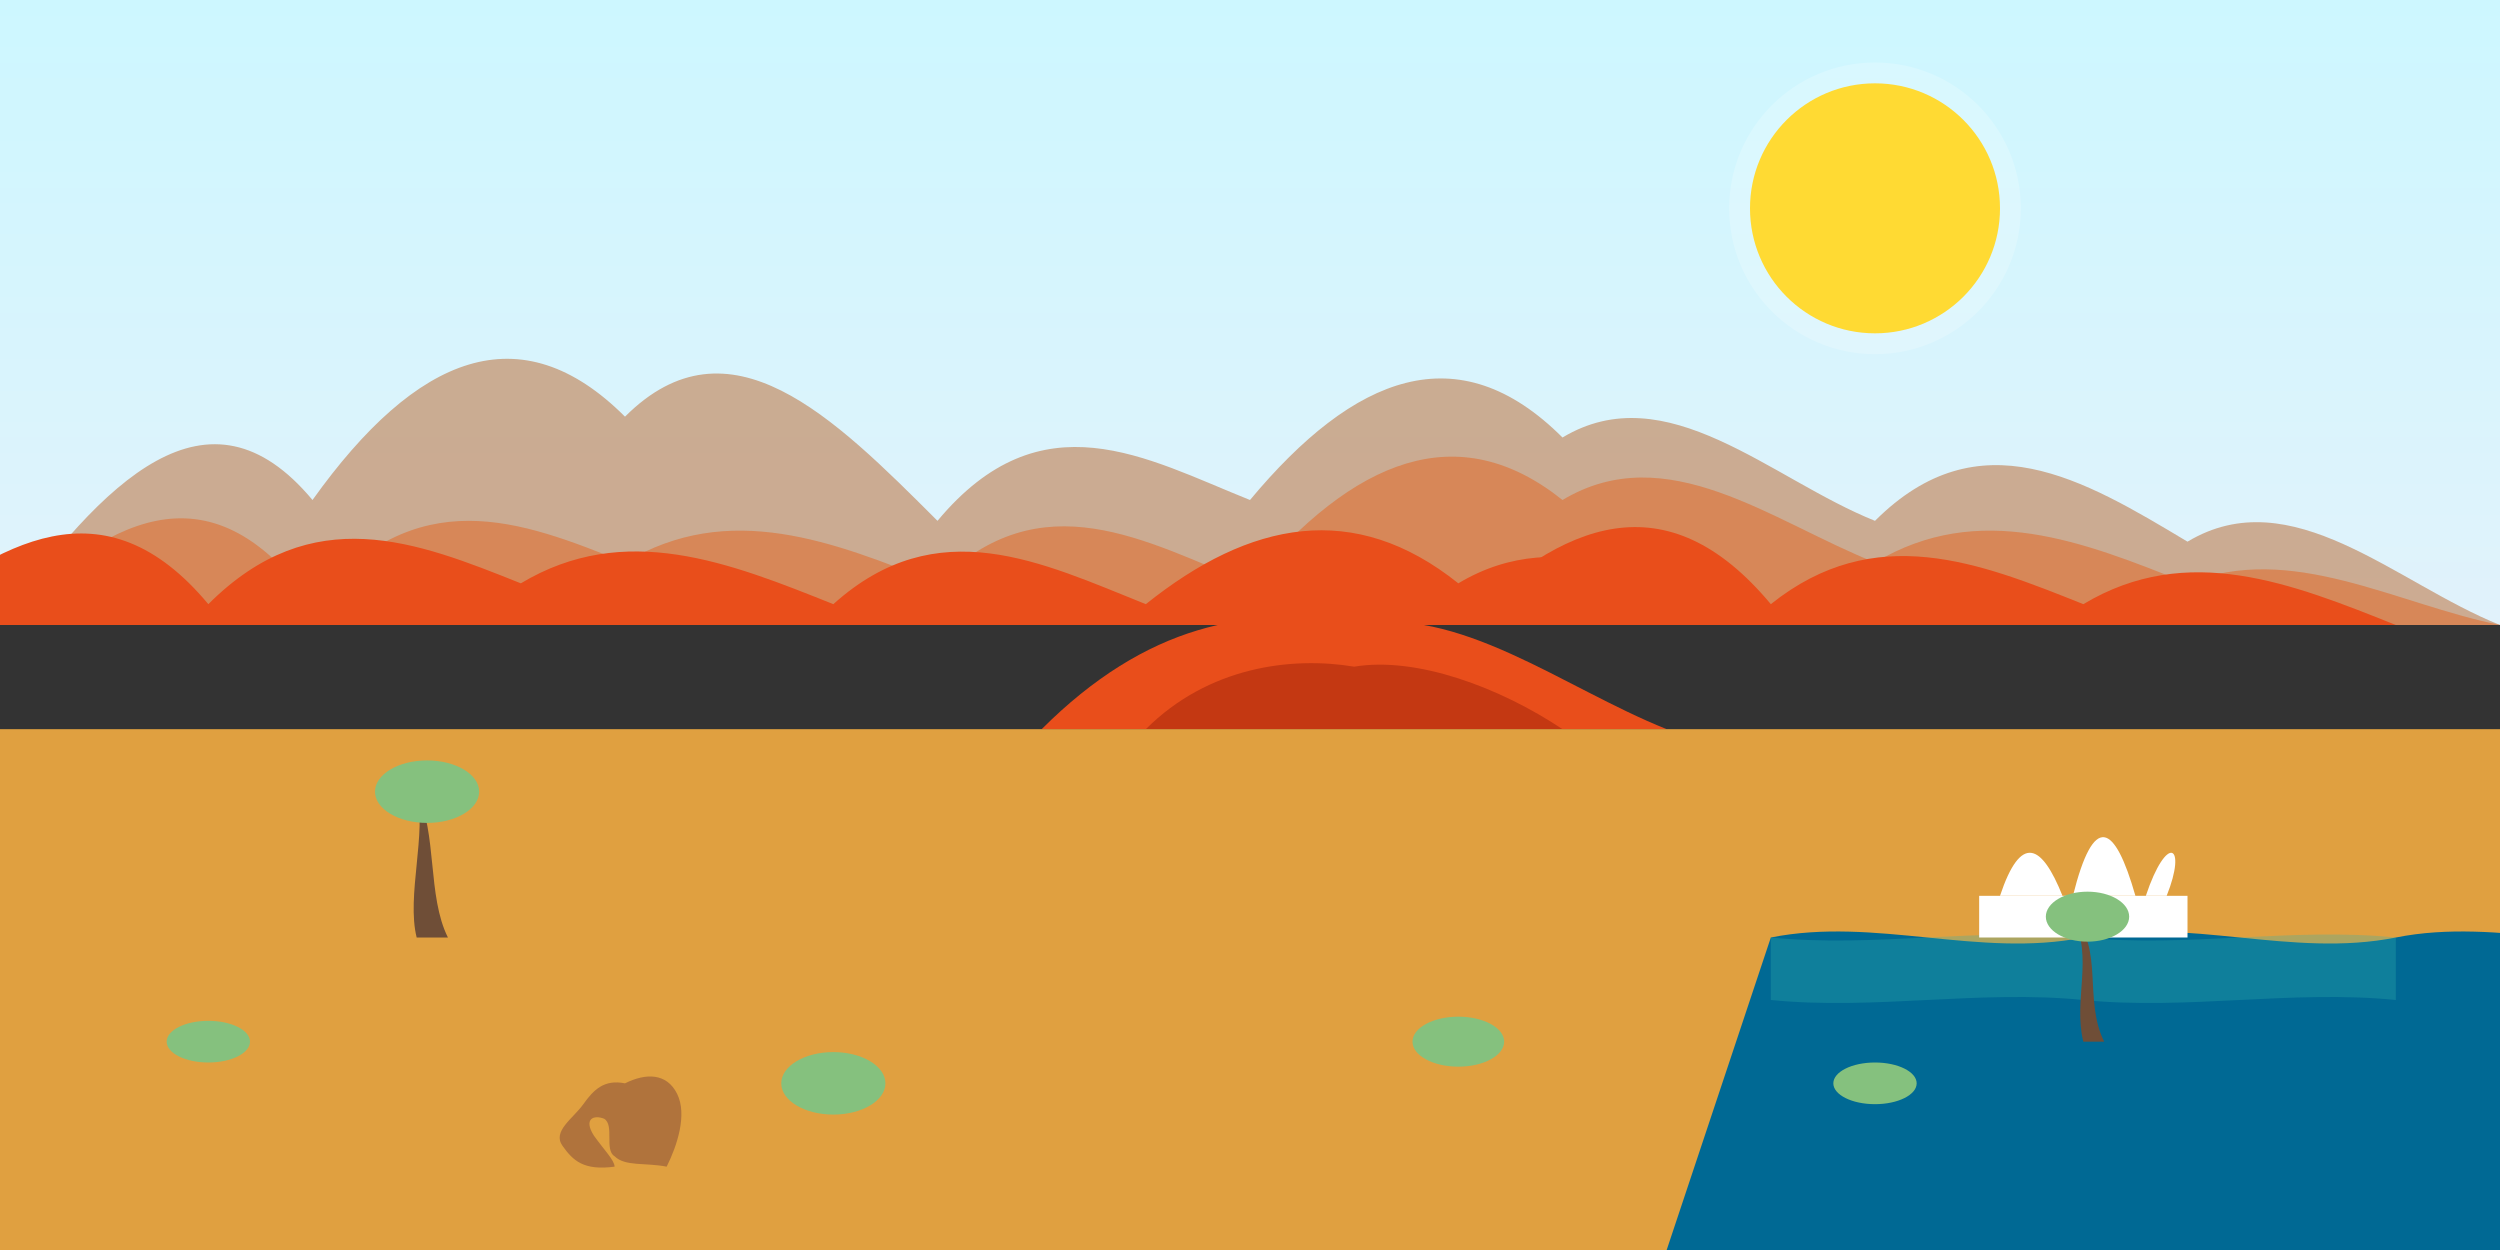
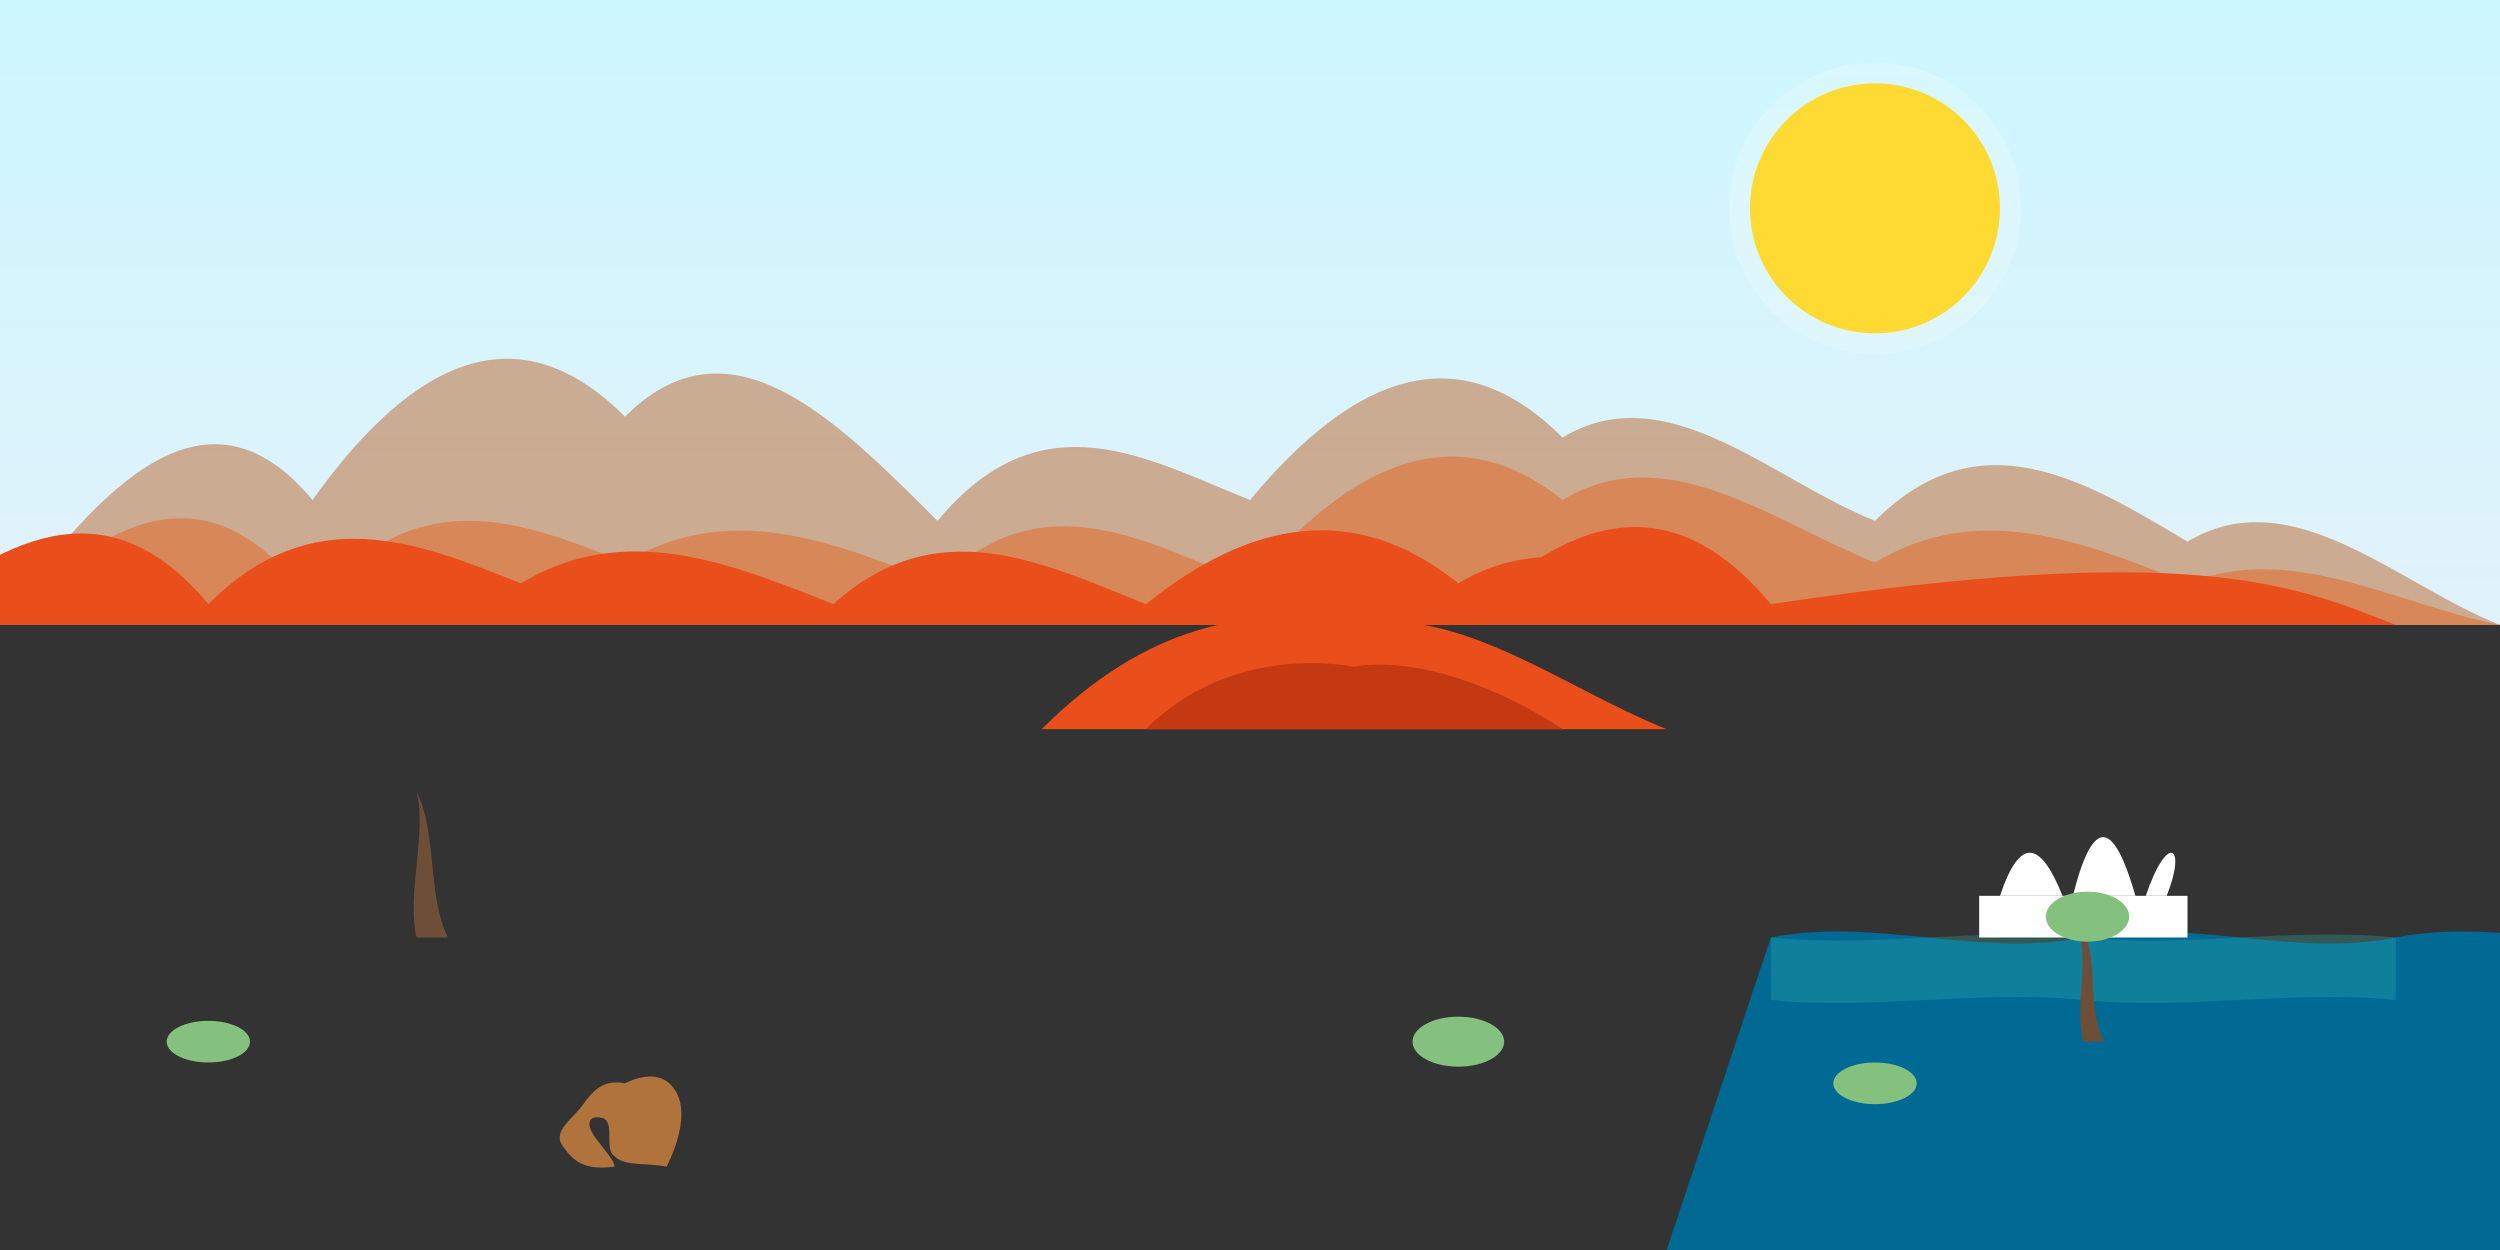
<svg xmlns="http://www.w3.org/2000/svg" width="1200" height="600" viewBox="0 0 1200 600">
  <rect x="0" y="0" width="1200" height="600" fill="#333333" stroke="none" />
  <defs>
    <style>
      .sky {
        fill: #e1f2fb;
      }
      .sky-gradient {
        fill: url(#sky-gradient);
      }
      .sun {
        fill: #ffd100;
      }
      .mountain-distant {
        fill: #c38d66;
        opacity: 0.7;
      }
      .mountain-mid {
        fill: #d97e4a;
        opacity: 0.8;
      }
      .mountain-close {
        fill: #e94e1b;
      }
      .uluru {
        fill: #e94e1b;
      }
      .uluru-shadow {
        fill: #c43812;
      }
      .ground {
        fill: #e0a040;
      }
      .water {
        fill: #006994;
      }
      .water-highlight {
        fill: #35b0ab;
        opacity: 0.3;
      }
      .opera-house {
        fill: #ffffff;
      }
      .kangaroo {
        fill: #b0733c;
      }
      .koala {
        fill: #a3a3a3;
      }
      .tree {
        fill: #6f4e37;
      }
      .foliage {
        fill: #85c17e;
      }
    </style>
    <linearGradient id="sky-gradient" x1="0%" y1="0%" x2="0%" y2="100%">
      <stop offset="0%" style="stop-color:#cdf7ff;stop-opacity:1" />
      <stop offset="100%" style="stop-color:#e1f2fb;stop-opacity:1" />
    </linearGradient>
  </defs>
  <rect class="sky-gradient" x="0" y="0" width="1200" height="300" />
  <circle class="sun" cx="900" cy="100" r="60" />
  <circle fill="#ffffff" cx="900" cy="100" r="70" opacity="0.2" />
  <path class="mountain-distant" d="M0,300 C50,230 100,180 150,240 C200,170 250,150 300,200 C350,150 400,200 450,250 C500,190 550,220 600,240 C650,180 700,160 750,210 C800,180 850,230 900,250 C950,200 1000,230 1050,260 C1100,230 1150,280 1200,300 Z" />
  <path class="mountain-mid" d="M0,300 C50,250 100,220 150,290 C200,230 250,250 300,270 C350,240 400,260 450,280 C500,230 550,260 600,280 C650,220 700,200 750,240 C800,210 850,250 900,270 C950,240 1000,260 1050,280 C1100,260 1150,290 1200,300 Z" />
  <path class="mountain-close" d="M-50,300 C0,260 50,230 100,290 C150,240 200,260 250,280 C300,250 350,270 400,290 C450,245 500,270 550,290 C600,250 650,240 700,280 C750,250 800,280 850,300 L-50,300 Z" />
-   <path class="mountain-close" d="M700,300 C750,250 800,230 850,290 C900,250 950,270 1000,290 C1050,260 1100,280 1150,300 Z" />
+   <path class="mountain-close" d="M700,300 C750,250 800,230 850,290 C1050,260 1100,280 1150,300 Z" />
  <path class="uluru" d="M500,350 C550,300 600,290 650,300 C700,290 750,330 800,350 Z" />
  <path class="uluru-shadow" d="M550,350 C580,320 620,315 650,320 C680,315 720,330 750,350 Z" />
-   <rect class="ground" x="0" y="350" width="1200" height="250" />
  <path class="water" d="M850,450 C900,440 950,460 1000,450 C1050,440 1100,460 1150,450 C1200,440 1250,460 1300,450 L1300,600 L800,600 Z" />
  <path class="water-highlight" d="M850,450 C900,455 950,445 1000,450 C1050,455 1100,445 1150,450 L1150,480 C1100,475 1050,485 1000,480 C950,475 900,485 850,480 Z" />
  <rect class="opera-house" x="950" y="430" width="100" height="20" />
  <path class="opera-house" d="M960,430 C970,400 980,405 990,430 Z" />
  <path class="opera-house" d="M995,430 C1005,390 1015,395 1025,430 Z" />
  <path class="opera-house" d="M1030,430 C1040,400 1050,405 1040,430 Z" />
  <path class="tree" d="M200,450 C195,430 205,400 200,380 C210,400 205,430 215,450 Z" />
-   <ellipse class="foliage" cx="205" cy="380" rx="25" ry="15" />
  <path class="tree" d="M1000,500 C995,480 1005,460 995,440 C1010,455 1000,480 1010,500 Z" />
  <ellipse class="foliage" cx="1002" cy="440" rx="20" ry="12" />
  <path class="kangaroo" d="M300,520 C310,515 320,515 325,525 C330,535 325,550 320,560 C310,558 300,560 295,555 C290,552 295,540 290,537 C285,535 280,537 285,545 C290,552 295,557 295,560 C280,562 275,557 270,550 C265,543 275,537 280,530 C285,523 290,518 300,520 Z" />
  <ellipse class="foliage" cx="100" cy="500" rx="20" ry="10" />
-   <ellipse class="foliage" cx="400" cy="520" rx="25" ry="15" />
  <ellipse class="foliage" cx="700" cy="500" rx="22" ry="12" />
  <ellipse class="foliage" cx="900" cy="520" rx="20" ry="10" />
</svg>